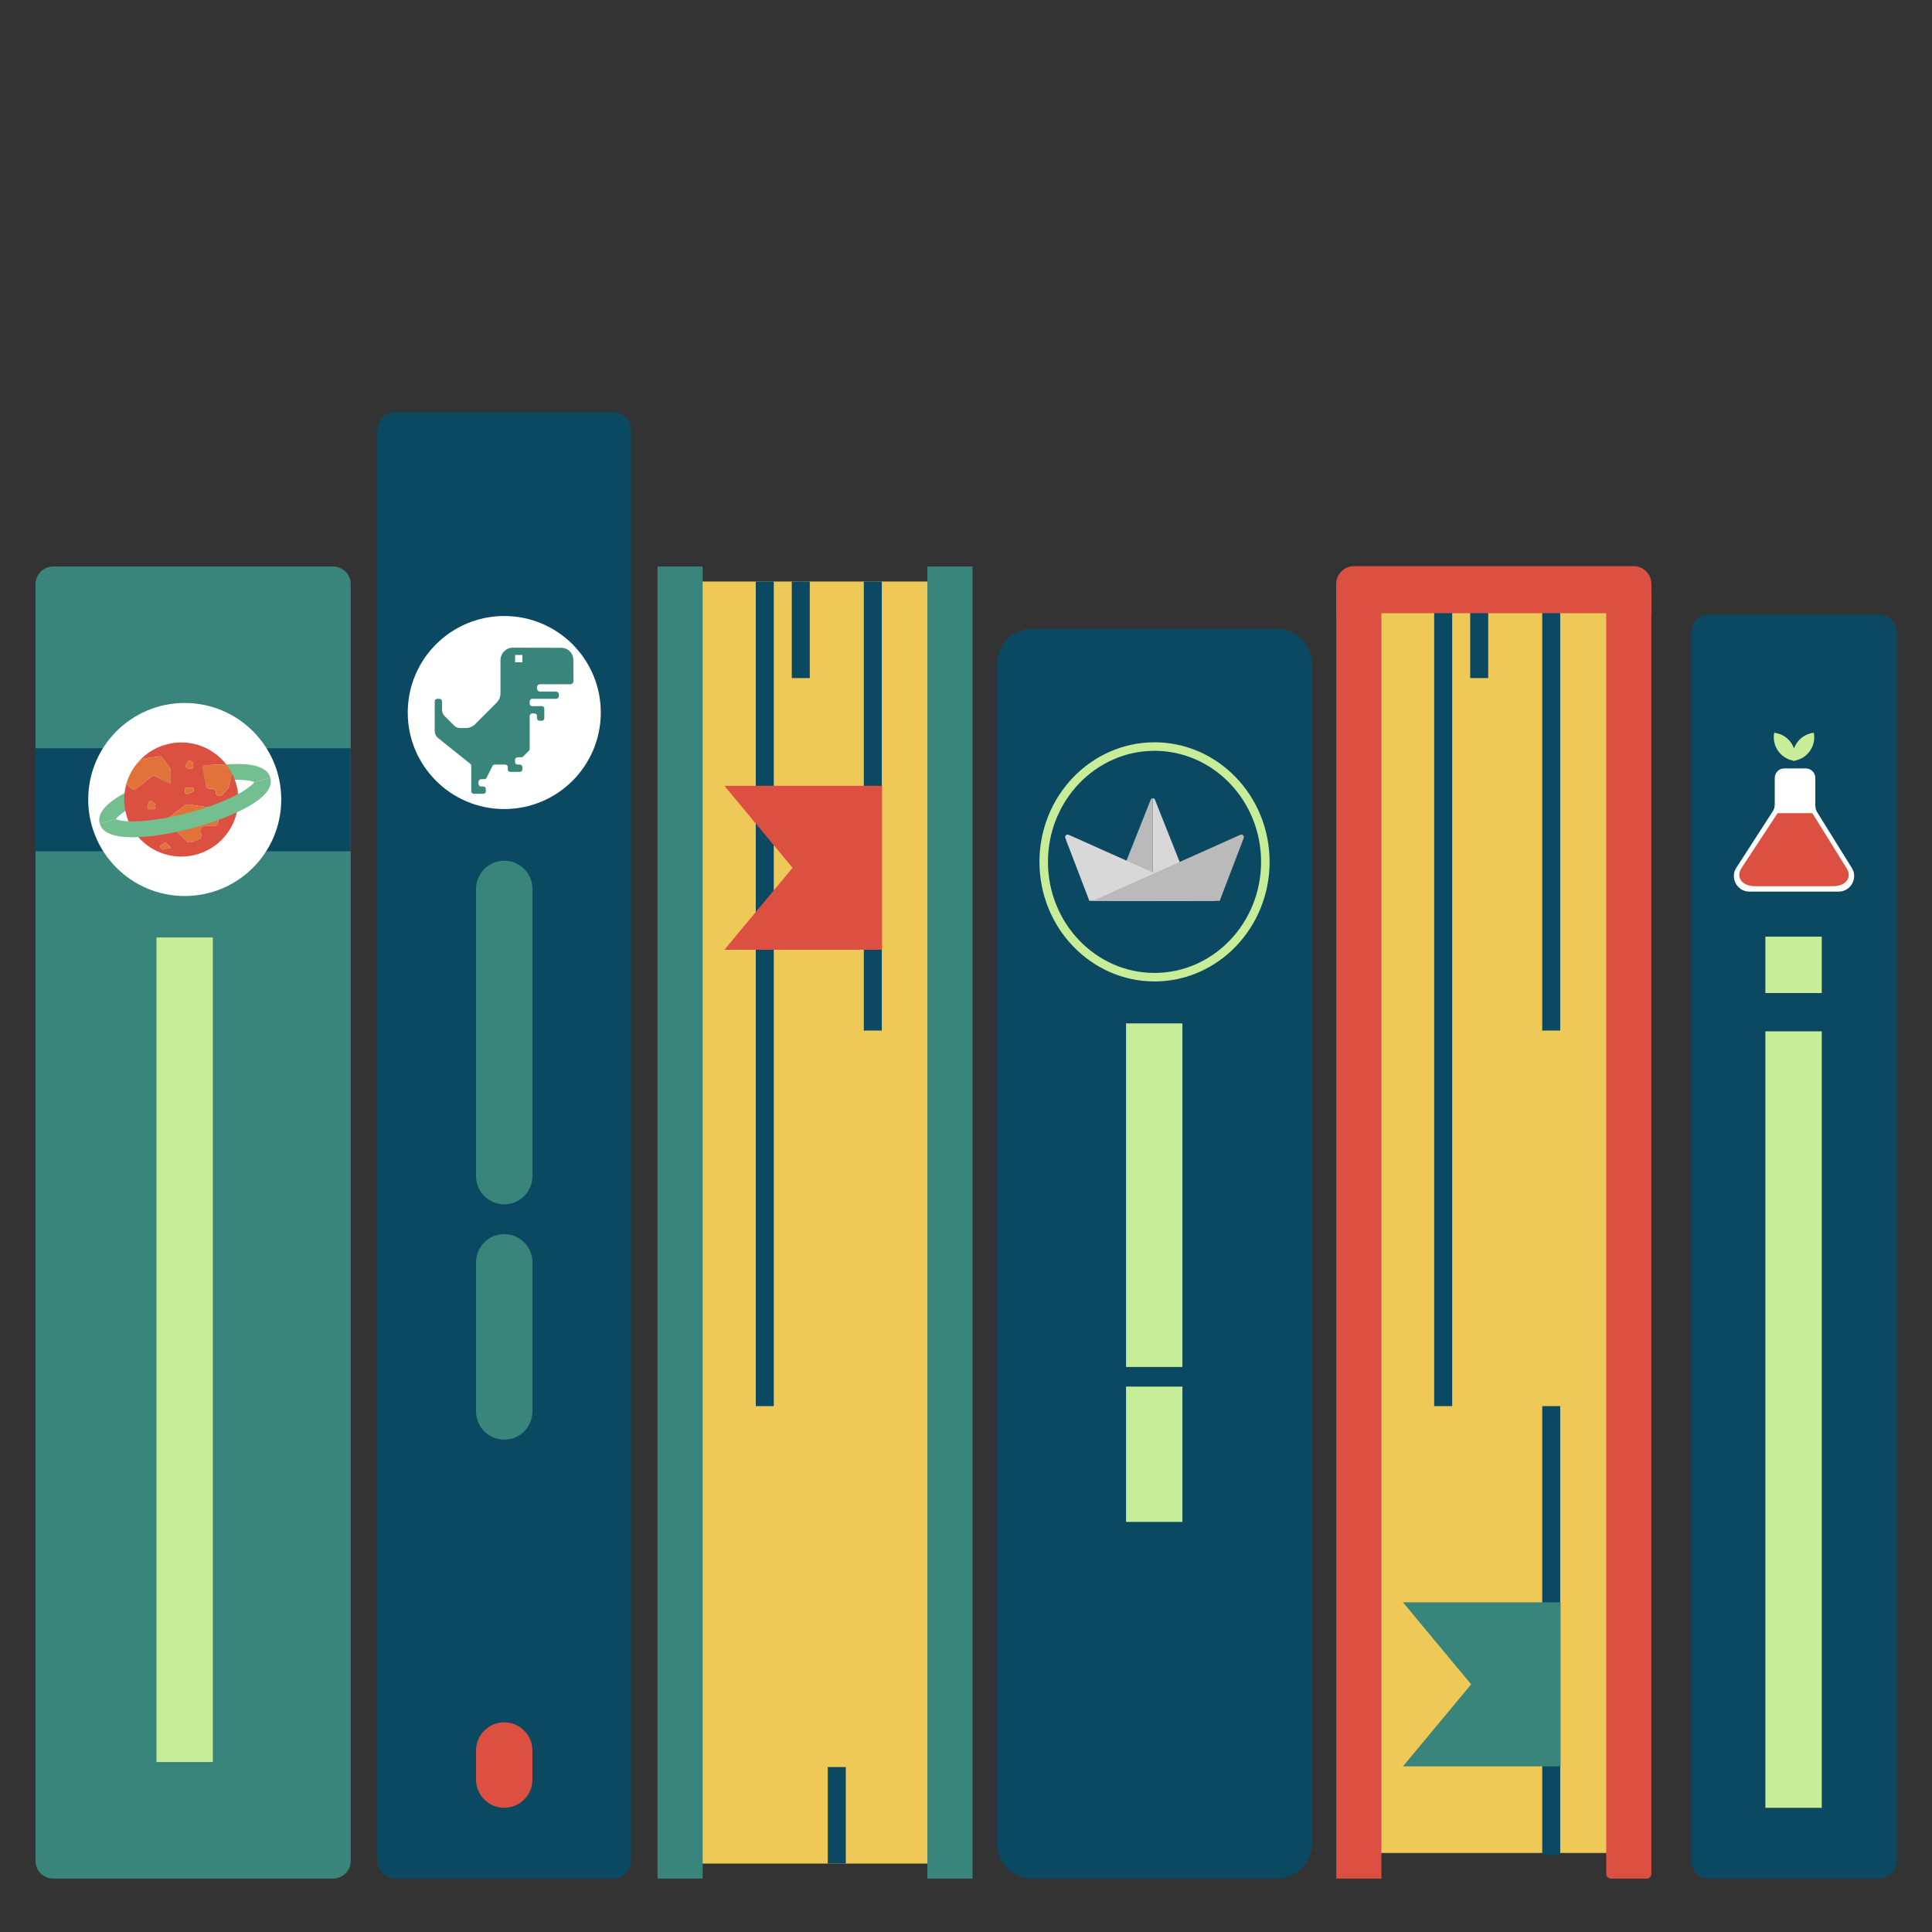
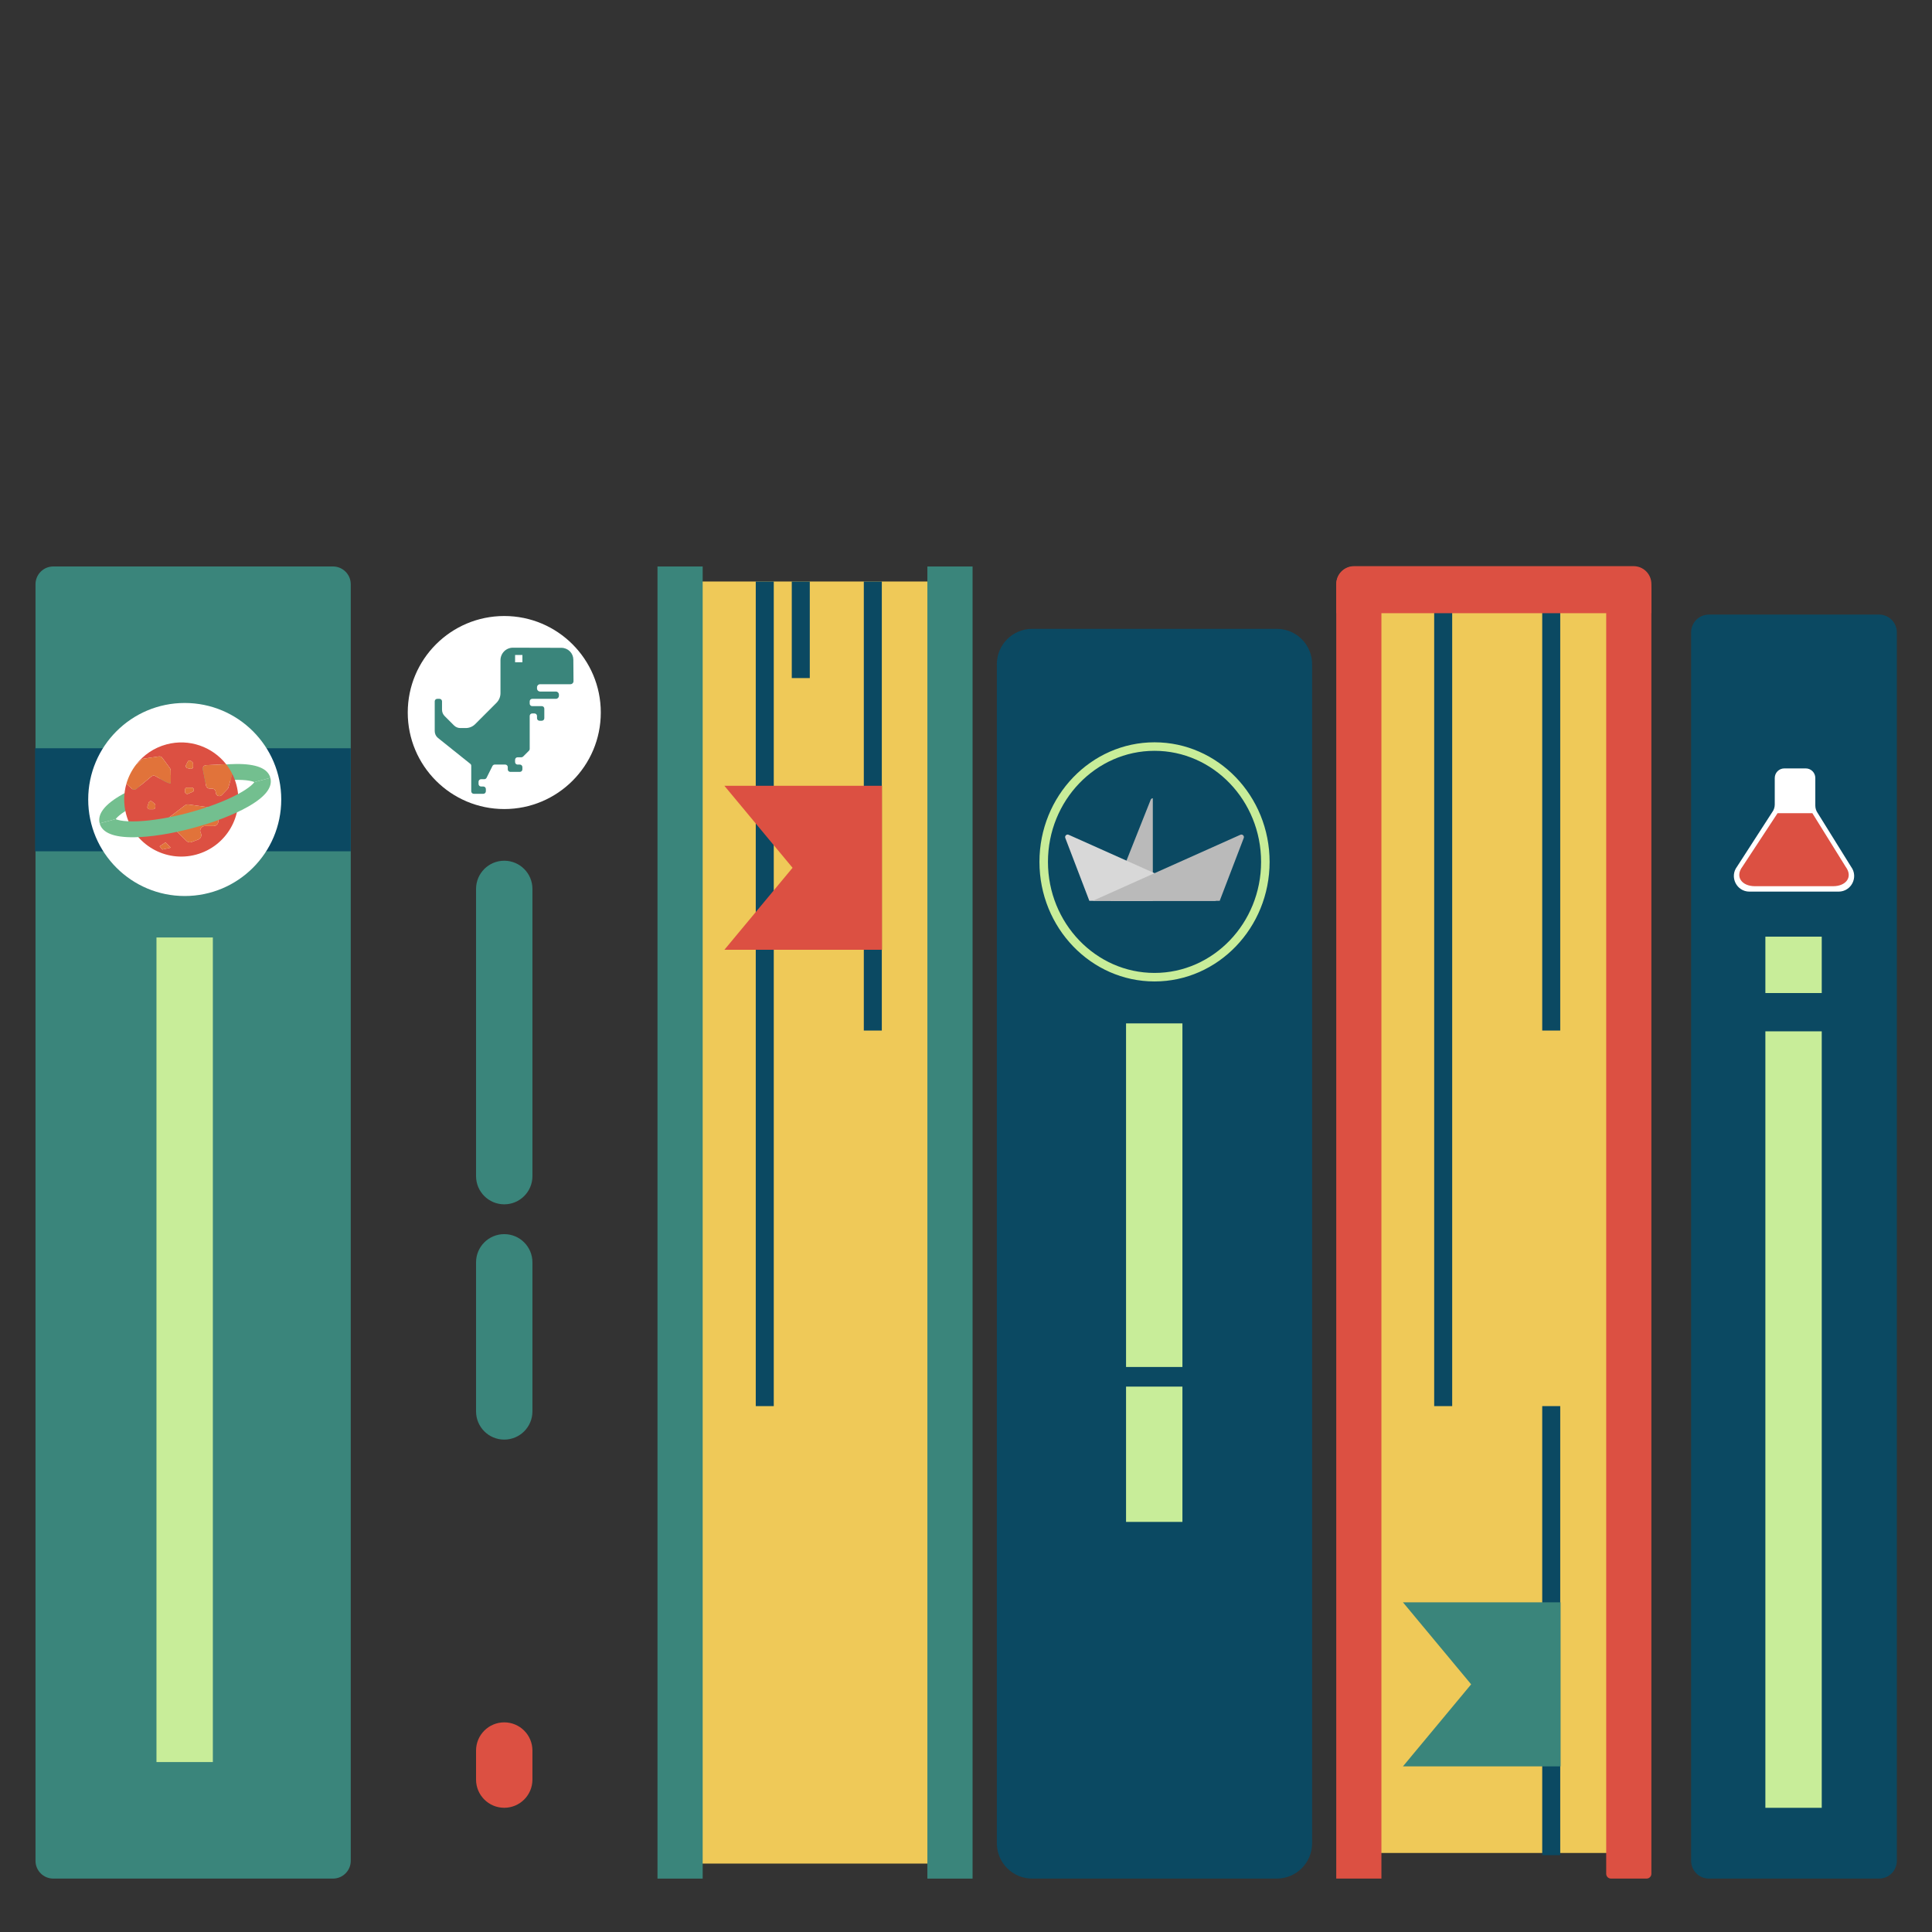
<svg xmlns="http://www.w3.org/2000/svg" xmlns:ns1="http://sodipodi.sourceforge.net/DTD/sodipodi-0.dtd" xmlns:ns2="http://www.inkscape.org/namespaces/inkscape" version="1.1" id="svg1" width="302.363" height="302.363" viewBox="0 0 302.363 302.363" ns1:docname="RV2B - Print size-v422.svg" ns2:version="1.4.2 (ebf0e94, 2025-05-08)" ns2:export-filename="RV2B - Print size-v422.svg" ns2:export-xdpi="96" ns2:export-ydpi="96">
  <rect x="0" y="0" width="302.363" height="302.363" fill="#333333" stroke="none" />
  <defs id="defs1">
    <clipPath clipPathUnits="userSpaceOnUse" id="clipPath130">
      <path d="M 0,226.772 H 226.772 V 0 H 0 Z" transform="translate(-4.168,-8.356)" id="path130" />
    </clipPath>
    <clipPath clipPathUnits="userSpaceOnUse" id="clipPath132">
      <path d="M 0,226.772 H 226.772 V 0 H 0 Z" transform="translate(-2.5000001e-6)" id="path132" />
    </clipPath>
    <clipPath clipPathUnits="userSpaceOnUse" id="clipPath134">
      <path d="M 0,226.772 H 226.772 V 0 H 0 Z" transform="translate(-2.5000001e-6)" id="path134" />
    </clipPath>
    <clipPath clipPathUnits="userSpaceOnUse" id="clipPath136">
      <path d="M 0,226.772 H 226.772 V 0 H 0 Z" transform="translate(-2.5000001e-6)" id="path136" />
    </clipPath>
    <clipPath clipPathUnits="userSpaceOnUse" id="clipPath138">
      <path d="M 0,226.772 H 226.772 V 0 H 0 Z" transform="translate(-2.5000001e-6)" id="path138" />
    </clipPath>
    <clipPath clipPathUnits="userSpaceOnUse" id="clipPath140">
      <path d="M 0,226.772 H 226.772 V 0 H 0 Z" transform="translate(-2.5000001e-6)" id="path140" />
    </clipPath>
    <clipPath clipPathUnits="userSpaceOnUse" id="clipPath142">
      <path d="M 0,226.772 H 226.772 V 0 H 0 Z" transform="translate(-2.5000001e-6)" id="path142" />
    </clipPath>
    <clipPath clipPathUnits="userSpaceOnUse" id="clipPath144">
-       <path d="M 0,226.772 H 226.772 V 0 H 0 Z" transform="translate(-2.5000001e-6)" id="path144" />
-     </clipPath>
+       </clipPath>
    <clipPath clipPathUnits="userSpaceOnUse" id="clipPath146">
      <path d="M 0,226.772 H 226.772 V 0 H 0 Z" transform="translate(-2.5000001e-6)" id="path146" />
    </clipPath>
    <clipPath clipPathUnits="userSpaceOnUse" id="clipPath148">
      <path d="M 0,226.772 H 226.772 V 0 H 0 Z" transform="translate(-2.5000001e-6)" id="path148" />
    </clipPath>
    <clipPath clipPathUnits="userSpaceOnUse" id="clipPath150">
      <path d="M 0,226.772 H 226.772 V 0 H 0 Z" transform="translate(-85.025,-115.288)" id="path150" />
    </clipPath>
    <clipPath clipPathUnits="userSpaceOnUse" id="clipPath152">
      <path d="M 0,226.772 H 226.772 V 0 H 0 Z" transform="translate(-2.5000001e-6)" id="path152" />
    </clipPath>
    <clipPath clipPathUnits="userSpaceOnUse" id="clipPath154">
      <path d="M 0,226.772 H 226.772 V 0 H 0 Z" transform="translate(-2.5000001e-6)" id="path154" />
    </clipPath>
    <clipPath clipPathUnits="userSpaceOnUse" id="clipPath156">
      <path d="M 0,226.772 H 226.772 V 0 H 0 Z" transform="translate(-2.5000001e-6)" id="path156" />
    </clipPath>
    <clipPath clipPathUnits="userSpaceOnUse" id="clipPath158">
      <path d="M 0,226.772 H 226.772 V 0 H 0 Z" transform="translate(-2.5000001e-6)" id="path158" />
    </clipPath>
    <clipPath clipPathUnits="userSpaceOnUse" id="clipPath160">
      <path d="M 0,226.772 H 226.772 V 0 H 0 Z" transform="translate(-2.5000001e-6)" id="path160" />
    </clipPath>
    <clipPath clipPathUnits="userSpaceOnUse" id="clipPath162">
      <path d="M 0,226.772 H 226.772 V 0 H 0 Z" transform="translate(-164.676,-19.444)" id="path162" />
    </clipPath>
    <clipPath clipPathUnits="userSpaceOnUse" id="clipPath164">
      <path d="M 0,226.772 H 226.772 V 0 H 0 Z" transform="translate(-188.531,-6.833)" id="path164" />
    </clipPath>
    <clipPath clipPathUnits="userSpaceOnUse" id="clipPath166">
      <path d="M 0,226.772 H 226.772 V 0 H 0 Z" transform="translate(-156.845,-6.269)" id="path166" />
    </clipPath>
    <clipPath clipPathUnits="userSpaceOnUse" id="clipPath168">
      <path d="M 0,226.772 H 226.772 V 0 H 0 Z" transform="translate(-193.835,-154.8)" id="path168" />
    </clipPath>
    <clipPath clipPathUnits="userSpaceOnUse" id="clipPath170">
      <path d="M 0,226.772 H 226.772 V 0 H 0 Z" transform="translate(-117.009,-10.414)" id="path170" />
    </clipPath>
    <clipPath clipPathUnits="userSpaceOnUse" id="clipPath172">
      <path d="M 0,226.772 H 226.772 V 0 H 0 Z" transform="translate(-135.515,-138.643)" id="path172" />
    </clipPath>
    <clipPath clipPathUnits="userSpaceOnUse" id="clipPath174">
      <path d="M 0,226.772 H 226.772 V 0 H 0 Z" transform="translate(-2.5000001e-6)" id="path174" />
    </clipPath>
    <clipPath clipPathUnits="userSpaceOnUse" id="clipPath176">
      <path d="M 0,226.772 H 226.772 V 0 H 0 Z" transform="translate(-2.5000001e-6)" id="path176" />
    </clipPath>
    <clipPath clipPathUnits="userSpaceOnUse" id="clipPath178">
      <path d="M 0,226.772 H 226.772 V 0 H 0 Z" transform="translate(-33.012,-132.93)" id="path178" />
    </clipPath>
    <clipPath clipPathUnits="userSpaceOnUse" id="clipPath180">
      <path d="M 0,226.772 H 226.772 V 0 H 0 Z" transform="translate(-29.989,-134.89)" id="path180" />
    </clipPath>
    <clipPath clipPathUnits="userSpaceOnUse" id="clipPath182">
      <path d="M 0,226.772 H 226.772 V 0 H 0 Z" transform="translate(-25.075,-129.816)" id="path182" />
    </clipPath>
    <clipPath clipPathUnits="userSpaceOnUse" id="clipPath184">
      <path d="M 0,226.772 H 226.772 V 0 H 0 Z" transform="translate(-16.009,-134.177)" id="path184" />
    </clipPath>
    <clipPath clipPathUnits="userSpaceOnUse" id="clipPath186">
      <path d="M 0,226.772 H 226.772 V 0 H 0 Z" transform="translate(-25.356,-131.545)" id="path186" />
    </clipPath>
    <clipPath clipPathUnits="userSpaceOnUse" id="clipPath188">
      <path d="M 0,226.772 H 226.772 V 0 H 0 Z" transform="translate(-23.807,-136.473)" id="path188" />
    </clipPath>
    <clipPath clipPathUnits="userSpaceOnUse" id="clipPath190">
      <path d="M 0,226.772 H 226.772 V 0 H 0 Z" transform="translate(-17.854,-132.684)" id="path190" />
    </clipPath>
    <clipPath clipPathUnits="userSpaceOnUse" id="clipPath192">
      <path d="M 0,226.772 H 226.772 V 0 H 0 Z" transform="translate(-22.002,-136.608)" id="path192" />
    </clipPath>
    <clipPath clipPathUnits="userSpaceOnUse" id="clipPath194">
      <path d="M 0,226.772 H 226.772 V 0 H 0 Z" transform="translate(-18.737,-127.433)" id="path194" />
    </clipPath>
    <clipPath clipPathUnits="userSpaceOnUse" id="clipPath196">
      <path d="M 0,226.772 H 226.772 V 0 H 0 Z" transform="translate(-22.068,-133.598)" id="path196" />
    </clipPath>
    <clipPath clipPathUnits="userSpaceOnUse" id="clipPath198">
      <path d="M 0,226.772 H 226.772 V 0 H 0 Z" transform="translate(-22.579,-129.566)" id="path198" />
    </clipPath>
    <clipPath clipPathUnits="userSpaceOnUse" id="clipPath200">
      <path d="M 0,226.772 H 226.772 V 0 H 0 Z" transform="translate(-198.499,-8.356)" id="path200" />
    </clipPath>
    <clipPath clipPathUnits="userSpaceOnUse" id="clipPath202">
      <path d="M 0,226.772 H 226.772 V 0 H 0 Z" transform="translate(-2.5000001e-6)" id="path202" />
    </clipPath>
    <clipPath clipPathUnits="userSpaceOnUse" id="clipPath204">
      <path d="M 0,226.772 H 226.772 V 0 H 0 Z" transform="translate(-2.5000001e-6)" id="path204" />
    </clipPath>
    <clipPath clipPathUnits="userSpaceOnUse" id="clipPath206">
      <path d="M 0,226.772 H 226.772 V 0 H 0 Z" transform="translate(-213.076,-132.213)" id="path206" />
    </clipPath>
    <clipPath clipPathUnits="userSpaceOnUse" id="clipPath208">
-       <path d="M 0,226.772 H 226.772 V 0 H 0 Z" transform="translate(-212.897,-140.773)" id="path208" />
-     </clipPath>
+       </clipPath>
    <clipPath clipPathUnits="userSpaceOnUse" id="clipPath210">
      <path d="M 0,226.772 H 226.772 V 0 H 0 Z" transform="translate(-208.643,-131.321)" id="path210" />
    </clipPath>
    <clipPath clipPathUnits="userSpaceOnUse" id="clipPath212">
-       <path d="M 0,226.772 H 226.772 V 0 H 0 Z" transform="translate(-44.286,-8.356)" id="path212" />
-     </clipPath>
+       </clipPath>
    <clipPath clipPathUnits="userSpaceOnUse" id="clipPath214">
      <path d="M 0,226.772 H 226.772 V 0 H 0 Z" transform="translate(-70.519,-143.137)" id="path214" />
    </clipPath>
    <clipPath clipPathUnits="userSpaceOnUse" id="clipPath216">
      <path d="M 0,226.772 H 226.772 V 0 H 0 Z" transform="translate(-2.5000001e-6)" id="path216" />
    </clipPath>
    <clipPath clipPathUnits="userSpaceOnUse" id="clipPath218">
      <path d="M 0,226.772 H 226.772 V 0 H 0 Z" transform="translate(-59.187,-125.743)" id="path218" />
    </clipPath>
    <clipPath clipPathUnits="userSpaceOnUse" id="clipPath220">
      <path d="M 0,226.772 H 226.772 V 0 H 0 Z" transform="translate(-59.187,-81.913)" id="path220" />
    </clipPath>
    <clipPath clipPathUnits="userSpaceOnUse" id="clipPath222">
      <path d="M 0,226.772 H 226.772 V 0 H 0 Z" transform="translate(-59.187,-24.607)" id="path222" />
    </clipPath>
    <clipPath clipPathUnits="userSpaceOnUse" id="clipPath224">
-       <path d="M 0,226.772 H 226.772 V 0 H 0 Z" transform="translate(-140.137,-121.401)" id="path224" />
-     </clipPath>
+       </clipPath>
    <clipPath clipPathUnits="userSpaceOnUse" id="clipPath226">
      <path d="M 0,226.772 H 226.772 V 0 H 0 Z" transform="translate(-135.066,-132.905)" id="path226" />
    </clipPath>
    <clipPath clipPathUnits="userSpaceOnUse" id="clipPath228">
      <path d="M 0,226.772 H 226.772 V 0 H 0 Z" transform="translate(-130.493,-121.401)" id="path228" />
    </clipPath>
    <clipPath clipPathUnits="userSpaceOnUse" id="clipPath230">
      <path d="M 0,226.772 H 226.772 V 0 H 0 Z" transform="translate(-135.314,-133.073)" id="path230" />
    </clipPath>
    <clipPath clipPathUnits="userSpaceOnUse" id="clipPath232">
      <path d="M 0,226.772 H 226.772 V 0 H 0 Z" transform="translate(-125.043,-128.409)" id="path232" />
    </clipPath>
    <clipPath clipPathUnits="userSpaceOnUse" id="clipPath234">
      <path d="M 0,226.772 H 226.772 V 0 H 0 Z" transform="translate(-145.986,-128.409)" id="path234" />
    </clipPath>
  </defs>
  <ns1:namedview id="namedview1" pagecolor="#ffffff" bordercolor="#000000" borderopacity="0.25" ns2:showpageshadow="2" ns2:pageopacity="0.0" ns2:pagecheckerboard="0" ns2:deskcolor="#d1d1d1" ns2:zoom="1.3477193" ns2:cx="658.14893" ns2:cy="203.67743" ns2:window-width="1920" ns2:window-height="1017" ns2:window-x="1912" ns2:window-y="-8" ns2:window-maximized="1" ns2:current-layer="layer-MC0">
    <ns2:page x="0" y="0" ns2:label="2" id="page128" width="302.363" height="302.363" margin="8.358 5.493 64.481 5.492" ns2:export-filename="1.png" ns2:export-xdpi="96" ns2:export-ydpi="96" bleed="0" />
  </ns1:namedview>
  <g id="layer-MC0" ns2:groupmode="layer" ns2:label="Calque 2" transform="translate(-322.363)">
    <g id="g4312">
      <path id="path129" d="m 0,0 v 149.876 c 0,1.153 0.935,2.088 2.087,2.088 h 32.838 c 1.153,0 2.087,-0.935 2.087,-2.088 L 37.012,0 c 0,-1.153 -0.934,-2.087 -2.087,-2.087 H 2.087 C 0.935,-2.087 0,-1.153 0,0" style="fill:#3a857b;fill-opacity:1;fill-rule:nonzero;stroke:none" transform="matrix(1.333,0,0,-1.333,327.92,291.222)" clip-path="url(#clipPath130)" />
      <path id="path131" d="M 4.119,138.978 H 41.18 V 126.882 H 4.119 Z" style="fill:#0b4962;fill-opacity:1;fill-rule:nonzero;stroke:none" transform="matrix(1.333,0,0,-1.333,322.363,302.363)" clip-path="url(#clipPath132)" />
      <path id="path133" d="M 18.371,116.764 H 24.99 V 19.952 h -6.619 z" style="fill:#c8ed99;fill-opacity:1;fill-rule:nonzero;stroke:none" transform="matrix(1.333,0,0,-1.333,322.363,302.363)" clip-path="url(#clipPath134)" />
      <path id="path135" d="m 79.824,158.554 h 31.708 V 8.033 H 79.824 Z" style="fill:#efc958;fill-opacity:1;fill-rule:nonzero;stroke:none" transform="matrix(1.333,0,0,-1.333,322.363,302.363)" clip-path="url(#clipPath136)" />
      <path id="path137" d="m 88.731,158.554 h 2.114 V 61.742 h -2.114 z" style="fill:#0b4962;fill-opacity:1;fill-rule:nonzero;stroke:none" transform="matrix(1.333,0,0,-1.333,322.363,302.363)" clip-path="url(#clipPath138)" />
      <path id="path139" d="m 101.417,158.554 h 2.114 v -52.719 h -2.114 z" style="fill:#0b4962;fill-opacity:1;fill-rule:nonzero;stroke:none" transform="matrix(1.333,0,0,-1.333,322.363,302.363)" clip-path="url(#clipPath140)" />
      <path id="path141" d="m 92.96,158.554 h 2.114 V 147.219 H 92.96 Z" style="fill:#0b4962;fill-opacity:1;fill-rule:nonzero;stroke:none" transform="matrix(1.333,0,0,-1.333,322.363,302.363)" clip-path="url(#clipPath142)" />
      <path id="path143" d="m 97.188,19.369 h 2.114 V 8.033 h -2.114 z" style="fill:#0b4962;fill-opacity:1;fill-rule:nonzero;stroke:none" transform="matrix(1.333,0,0,-1.333,322.363,302.363)" clip-path="url(#clipPath144)" />
      <path id="path145" d="m 108.881,160.32 h 5.304 V 6.269 h -5.304 z" style="fill:#3a857b;fill-opacity:1;fill-rule:nonzero;stroke:none" transform="matrix(1.333,0,0,-1.333,322.363,302.363)" clip-path="url(#clipPath146)" />
      <path id="path147" d="m 77.194,160.32 h 5.304 V 6.269 h -5.304 z" style="fill:#3a857b;fill-opacity:1;fill-rule:nonzero;stroke:none" transform="matrix(1.333,0,0,-1.333,322.363,302.363)" clip-path="url(#clipPath148)" />
      <path id="path149" d="M 0,0 8.005,9.628 0,19.256 H 18.506 V 0 Z" style="fill:#dc5042;fill-opacity:1;fill-rule:nonzero;stroke:none" transform="matrix(1.333,0,0,-1.333,435.73,148.645)" clip-path="url(#clipPath150)" />
      <path id="path151" d="m 159.475,158.554 h 31.708 V 9.279 h -31.708 z" style="fill:#efc958;fill-opacity:1;fill-rule:nonzero;stroke:none" transform="matrix(1.333,0,0,-1.333,322.363,302.363)" clip-path="url(#clipPath152)" />
      <path id="path153" d="m 168.382,158.554 h 2.114 V 61.742 h -2.114 z" style="fill:#0b4962;fill-opacity:1;fill-rule:nonzero;stroke:none" transform="matrix(1.333,0,0,-1.333,322.363,302.363)" clip-path="url(#clipPath154)" />
      <path id="path155" d="m 181.067,158.554 h 2.114 v -52.719 h -2.114 z" style="fill:#0b4962;fill-opacity:1;fill-rule:nonzero;stroke:none" transform="matrix(1.333,0,0,-1.333,322.363,302.363)" clip-path="url(#clipPath156)" />
      <path id="path157" d="m 181.067,61.742 h 2.114 V 9.022 h -2.114 z" style="fill:#0b4962;fill-opacity:1;fill-rule:nonzero;stroke:none" transform="matrix(1.333,0,0,-1.333,322.363,302.363)" clip-path="url(#clipPath158)" />
-       <path id="path159" d="m 172.61,158.554 h 2.114 v -11.335 h -2.114 z" style="fill:#0b4962;fill-opacity:1;fill-rule:nonzero;stroke:none" transform="matrix(1.333,0,0,-1.333,322.363,302.363)" clip-path="url(#clipPath160)" />
      <path id="path161" d="M 0,0 8.005,9.629 0,19.257 H 18.506 V 0 Z" style="fill:#3a857b;fill-opacity:1;fill-rule:nonzero;stroke:none" transform="matrix(1.333,0,0,-1.333,541.93,276.438)" clip-path="url(#clipPath162)" />
      <path id="path163" d="m 0,0 v 150.834 c 0,1.465 1.187,2.652 2.652,2.652 1.465,0 2.652,-1.187 2.652,-2.652 V 0 c 0,-0.312 -0.253,-0.564 -0.565,-0.564 H 0.564 C 0.253,-0.564 0,-0.312 0,0" style="fill:#dc5042;fill-opacity:1;fill-rule:nonzero;stroke:none" transform="matrix(1.333,0,0,-1.333,573.737,293.252)" clip-path="url(#clipPath164)" />
      <path id="path165" d="m 0,0 v 151.963 c 0,1.153 0.935,2.088 2.087,2.088 h 1.13 c 1.152,0 2.087,-0.935 2.087,-2.088 V 0 Z" style="fill:#dc5042;fill-opacity:1;fill-rule:nonzero;stroke:none" transform="matrix(1.333,0,0,-1.333,531.489,294.004)" clip-path="url(#clipPath166)" />
      <path id="path167" d="m 0,0 h -36.99 v 3.432 c 0,1.152 0.934,2.087 2.087,2.087 H -2.087 C -0.935,5.519 0,4.584 0,3.432 Z" style="fill:#dc5042;fill-opacity:1;fill-rule:nonzero;stroke:none" transform="matrix(1.333,0,0,-1.333,580.809,95.962)" clip-path="url(#clipPath168)" />
      <path id="path169" d="m 0,0 v 138.435 c 0,2.29 1.855,4.146 4.146,4.146 h 28.72 c 2.29,0 4.146,-1.856 4.146,-4.146 V 0 c 0,-2.29 -1.856,-4.146 -4.146,-4.146 H 4.146 C 1.855,-4.146 0,-2.29 0,0" style="fill:#0b4962;fill-opacity:1;fill-rule:nonzero;stroke:none" transform="matrix(1.333,0,0,-1.333,478.374,288.477)" clip-path="url(#clipPath170)" />
      <path id="path171" d="m 0,0 c -6.898,0 -12.511,-5.849 -12.511,-13.039 0,-7.189 5.613,-13.038 12.511,-13.038 6.898,0 12.511,5.849 12.511,13.038 C 12.511,-5.849 6.898,0 0,0 m 0,-27.077 c -7.45,0 -13.511,6.298 -13.511,14.038 C -13.511,-5.298 -7.45,1 0,1 7.45,1 13.511,-5.298 13.511,-13.039 13.511,-20.779 7.45,-27.077 0,-27.077" style="fill:#c8ed99;fill-opacity:1;fill-rule:nonzero;stroke:none" transform="matrix(1.333,0,0,-1.333,503.049,117.505)" clip-path="url(#clipPath172)" />
      <path id="path173" d="m 132.205,106.677 h 6.619 V 66.335 h -6.619 z" style="fill:#c8ed99;fill-opacity:1;fill-rule:nonzero;stroke:none" transform="matrix(1.333,0,0,-1.333,322.363,302.363)" clip-path="url(#clipPath174)" />
      <path id="path175" d="m 132.205,64.033 h 6.619 V 48.151 h -6.619 z" style="fill:#c8ed99;fill-opacity:1;fill-rule:nonzero;stroke:none" transform="matrix(1.333,0,0,-1.333,322.363,302.363)" clip-path="url(#clipPath176)" />
      <path id="path177" d="m 0,0 c 0,-6.259 -5.073,-11.332 -11.332,-11.332 -6.259,0 -11.332,5.073 -11.332,11.332 0,6.258 5.073,11.332 11.332,11.332 C -5.073,11.332 0,6.258 0,0" style="fill:#ffffff;fill-opacity:1;fill-rule:nonzero;stroke:none" transform="matrix(1.333,0,0,-1.333,366.379,125.123)" clip-path="url(#clipPath178)" />
      <path id="path179" d="m 0,0 c -0.122,0.12 -0.849,0.412 -2.727,0.333 -1.689,-0.072 -3.794,-0.424 -5.927,-0.994 -2.133,-0.568 -4.134,-1.311 -5.635,-2.09 -1.668,-0.867 -2.152,-1.482 -2.198,-1.646 0.004,0.012 0.008,0.056 -0.006,0.112 l -1.8,-0.48 c -0.294,1.104 0.606,2.253 2.677,3.413 1.671,0.937 3.972,1.822 6.482,2.491 2.509,0.67 4.947,1.049 6.862,1.069 2.374,0.024 3.726,-0.523 4.02,-1.627 L -0.051,0.101 C -0.036,0.044 -0.01,0.009 0,0" style="fill:#73bf8f;fill-opacity:1;fill-rule:nonzero;stroke:none" transform="matrix(1.333,0,0,-1.333,362.348,122.51)" clip-path="url(#clipPath180)" />
      <path id="path181" d="m 0,0 h -1.025 c -0.416,0 -0.683,-0.444 -0.488,-0.812 0.157,-0.294 0.019,-0.659 -0.294,-0.776 l -0.789,-0.296 c -0.201,-0.075 -0.428,-0.027 -0.582,0.124 l -2.027,1.995 c -0.239,0.237 -0.214,0.631 0.054,0.834 l 1.786,1.355 c 0.117,0.089 0.264,0.127 0.41,0.107 L -0.18,2.145 C 0.045,2.113 0.228,1.949 0.281,1.729 L 0.537,0.684 C 0.622,0.335 0.358,0 0,0 m -6.022,-2.762 -0.316,0.379 0.693,0.464 0.617,-0.622 z m 2.901,7.268 h 0.551 c 0.098,0 0.187,-0.058 0.226,-0.149 L -2.337,4.343 C -2.282,4.217 -2.34,4.071 -2.466,4.016 L -3.007,3.782 C -3.165,3.714 -3.342,3.823 -3.354,3.994 l -0.015,0.248 c -0.009,0.143 0.104,0.264 0.248,0.264 m -0.122,2.639 0.203,0.411 c 0.071,0.143 0.259,0.183 0.382,0.08 l 0.161,-0.135 c 0.056,-0.046 0.089,-0.116 0.089,-0.19 V 6.956 c 0,-0.158 -0.146,-0.276 -0.301,-0.243 L -3.073,6.792 C -3.231,6.826 -3.315,7 -3.243,7.145 m -3.6,-4.927 c 0,-0.137 -0.111,-0.248 -0.248,-0.248 h -0.438 c -0.168,0 -0.287,0.163 -0.237,0.323 l 0.147,0.462 c 0.054,0.17 0.264,0.229 0.398,0.113 L -6.929,2.616 C -6.874,2.569 -6.843,2.5 -6.843,2.428 Z M 2.674,4.84 C 2.553,5.293 2.389,5.723 2.187,6.126 L 1.729,4.506 C 1.71,4.441 1.676,4.382 1.63,4.334 L 0.962,3.641 C 0.729,3.397 0.316,3.528 0.266,3.862 L 0.237,4.041 C 0.208,4.235 0.044,4.38 -0.152,4.386 L -0.499,4.397 C -0.688,4.403 -0.85,4.54 -0.887,4.726 l -0.381,1.931 c -0.048,0.244 0.131,0.474 0.38,0.486 L 1.467,7.258 C -0.14,9.297 -2.859,10.299 -5.526,9.587 -7.005,9.193 -8.234,8.334 -9.102,7.209 l 0.662,0.595 c 0.059,0.053 0.133,0.088 0.212,0.1 l 1.814,0.269 c 0.149,0.022 0.298,-0.04 0.388,-0.162 L -5.118,6.777 C -5.067,6.709 -5.04,6.627 -5.038,6.543 -5.032,6.2 -5.019,5.276 -5.041,5.047 -5.062,4.825 -6.29,5.537 -6.825,5.859 -6.974,5.948 -7.162,5.934 -7.295,5.824 L -9.066,4.36 C -9.225,4.23 -9.455,4.237 -9.604,4.377 l -0.634,0.592 c -0.327,-1.131 -0.361,-2.362 -0.035,-3.582 0.954,-3.575 4.625,-5.7 8.2,-4.747 3.575,0.954 5.701,4.625 4.747,8.2" style="fill:#dc5042;fill-opacity:1;fill-rule:nonzero;stroke:none" transform="matrix(1.333,0,0,-1.333,355.796,129.275)" clip-path="url(#clipPath182)" />
      <path id="path183" d="M 0,0 1.771,1.463 C 1.904,1.574 2.093,1.588 2.241,1.499 2.776,1.177 4.004,0.465 4.025,0.687 4.048,0.916 4.034,1.839 4.028,2.183 4.026,2.267 3.999,2.349 3.948,2.417 L 3.04,3.651 C 2.95,3.772 2.802,3.834 2.652,3.813 L 0.839,3.543 C 0.76,3.532 0.686,3.497 0.626,3.443 L -0.035,2.849 C -0.55,2.182 -0.937,1.421 -1.172,0.608 L -0.538,0.017 C -0.389,-0.124 -0.158,-0.13 0,0" style="fill:#e1733a;fill-opacity:1;fill-rule:nonzero;stroke:none" transform="matrix(1.333,0,0,-1.333,343.707,123.461)" clip-path="url(#clipPath184)" />
      <path id="path185" d="M 0,0 C -0.054,0.22 -0.236,0.385 -0.461,0.416 L -3.236,0.802 C -3.382,0.823 -3.529,0.784 -3.646,0.695 L -5.433,-0.66 C -5.7,-0.863 -5.726,-1.257 -5.486,-1.493 l 2.027,-1.996 c 0.153,-0.151 0.381,-0.199 0.582,-0.123 l 0.789,0.296 c 0.313,0.117 0.45,0.482 0.294,0.776 -0.195,0.368 0.071,0.811 0.487,0.811 h 1.026 c 0.358,0 0.622,0.336 0.537,0.684 z" style="fill:#e1733a;fill-opacity:1;fill-rule:nonzero;stroke:none" transform="matrix(1.333,0,0,-1.333,356.171,126.97)" clip-path="url(#clipPath186)" />
      <path id="path187" d="m 0,0 0.381,-1.931 c 0.037,-0.186 0.198,-0.322 0.388,-0.328 l 0.346,-0.012 c 0.197,-0.005 0.361,-0.151 0.39,-0.345 l 0.028,-0.179 c 0.051,-0.334 0.463,-0.464 0.696,-0.221 l 0.668,0.693 c 0.046,0.049 0.081,0.108 0.099,0.172 L 3.454,-0.53 C 3.25,-0.125 3.008,0.253 2.734,0.602 L 0.38,0.486 C 0.131,0.475 -0.049,0.244 0,0" style="fill:#e1733a;fill-opacity:1;fill-rule:nonzero;stroke:none" transform="matrix(1.333,0,0,-1.333,354.106,120.399)" clip-path="url(#clipPath188)" />
      <path id="path189" d="m 0,0 c -0.135,0.117 -0.345,0.057 -0.398,-0.113 l -0.147,-0.462 c -0.051,-0.159 0.068,-0.323 0.236,-0.323 H 0.13 c 0.137,0 0.248,0.111 0.248,0.249 v 0.21 c 0,0.072 -0.031,0.14 -0.086,0.188 z" style="fill:#e1733a;fill-opacity:1;fill-rule:nonzero;stroke:none" transform="matrix(1.333,0,0,-1.333,346.168,125.451)" clip-path="url(#clipPath190)" />
      <path id="path191" d="M 0,0 0.364,-0.079 C 0.52,-0.112 0.665,0.006 0.665,0.164 v 0.355 c 0,0.074 -0.033,0.144 -0.089,0.19 L 0.415,0.844 C 0.292,0.947 0.104,0.907 0.033,0.764 L -0.17,0.353 C -0.242,0.208 -0.158,0.034 0,0" style="fill:#e1733a;fill-opacity:1;fill-rule:nonzero;stroke:none" transform="matrix(1.333,0,0,-1.333,351.698,120.219)" clip-path="url(#clipPath192)" />
      <path id="path193" d="M 0,0 0.315,-0.378 1.31,-0.158 0.693,0.464 Z" style="fill:#e1733a;fill-opacity:1;fill-rule:nonzero;stroke:none" transform="matrix(1.333,0,0,-1.333,347.345,132.452)" clip-path="url(#clipPath194)" />
      <path id="path195" d="M 0,0 0.541,0.234 C 0.667,0.289 0.725,0.436 0.67,0.562 L 0.663,0.576 C 0.624,0.666 0.535,0.724 0.437,0.724 h -0.551 c -0.144,0 -0.257,-0.12 -0.248,-0.264 L -0.347,0.212 C -0.335,0.041 -0.158,-0.068 0,0" style="fill:#e1733a;fill-opacity:1;fill-rule:nonzero;stroke:none" transform="matrix(1.333,0,0,-1.333,351.787,124.232)" clip-path="url(#clipPath196)" />
      <path id="path197" d="m 0,0 c -2.51,-0.669 -4.946,-1.049 -6.862,-1.069 -2.373,-0.024 -3.726,0.523 -4.021,1.628 l 1.8,0.48 c -0.015,0.056 -0.042,0.091 -0.051,0.1 0.121,-0.119 0.848,-0.412 2.727,-0.333 1.689,0.072 3.794,0.424 5.927,0.993 2.133,0.57 4.134,1.312 5.634,2.091 1.669,0.867 2.154,1.483 2.2,1.647 C 7.35,5.524 7.344,5.48 7.359,5.424 l 1.799,0.48 C 9.453,4.8 8.553,3.651 6.482,2.491 4.812,1.554 2.509,0.669 0,0" style="fill:#73bf8f;fill-opacity:1;fill-rule:nonzero;stroke:none" transform="matrix(1.333,0,0,-1.333,352.468,129.608)" clip-path="url(#clipPath198)" />
      <path id="path199" d="m 0,0 v 144.229 c 0,1.153 0.935,2.087 2.087,2.087 h 19.979 c 1.153,0 2.087,-0.934 2.087,-2.087 V 0 c 0,-1.153 -0.934,-2.087 -2.087,-2.087 H 2.087 C 0.935,-2.087 0,-1.153 0,0" style="fill:#0b4962;fill-opacity:1;fill-rule:nonzero;stroke:none" transform="matrix(1.333,0,0,-1.333,587.028,291.222)" clip-path="url(#clipPath200)" />
      <path id="path201" d="m 207.266,105.745 h 6.618 V 14.581 h -6.618 z" style="fill:#c8ed99;fill-opacity:1;fill-rule:nonzero;stroke:none" transform="matrix(1.333,0,0,-1.333,322.363,302.363)" clip-path="url(#clipPath202)" />
      <path id="path203" d="m 207.266,110.24 h 6.618 v 6.619 h -6.618 z" style="fill:#c8ed99;fill-opacity:1;fill-rule:nonzero;stroke:none" transform="matrix(1.333,0,0,-1.333,322.363,302.363)" clip-path="url(#clipPath204)" />
      <path id="path205" d="m 0,0 v 3.243 c 0,0.621 -0.503,1.124 -1.124,1.124 h -2.513 c -0.621,0 -1.125,-0.503 -1.125,-1.124 V 0.128 c 0,-0.329 -0.107,-0.65 -0.307,-0.913 l -4.119,-6.378 c -0.915,-1.205 -0.056,-2.936 1.457,-2.936 H -4.762 0 2.729 c 1.5,0 2.362,1.702 1.477,2.911 L 0.292,-0.893 C 0.103,-0.634 0,-0.321 0,0" style="fill:#ffffff;fill-opacity:1;fill-rule:nonzero;stroke:none" transform="matrix(1.333,0,0,-1.333,606.464,126.079)" clip-path="url(#clipPath206)" />
      <path id="path207" d="m 0,0 v 0 l -0.237,-0.047 c -0.999,-0.198 -1.766,-0.906 -2.085,-1.801 -0.319,0.895 -1.085,1.603 -2.084,1.801 L -4.644,0 c -0.298,-1.509 0.683,-2.975 2.192,-3.274 l 0.014,-0.003 c 0.003,-0.015 0.005,-0.03 0.008,-0.044 l 0.108,0.021 0.108,-0.021 c 0.003,0.014 0.005,0.029 0.007,0.044 l 0.015,0.003 C -0.683,-2.975 0.299,-1.509 0,0" style="fill:#c8ed99;fill-opacity:1;fill-rule:nonzero;stroke:none" transform="matrix(1.333,0,0,-1.333,606.226,114.666)" clip-path="url(#clipPath208)" />
      <path id="path209" d="M 0,0 -4.119,-6.271 C -5.034,-7.475 -4.175,-8.57 -2.662,-8.57 h 2.97 3.489 2.729 c 1.498,0 2.362,1.066 1.476,2.274 L 4.089,0 Z" style="fill:#dc5042;fill-opacity:1;fill-rule:nonzero;stroke:none" transform="matrix(1.333,0,0,-1.333,600.554,127.269)" clip-path="url(#clipPath210)" />
      <path id="path211" d="m 0,0 v 167.968 c 0,1.153 0.935,2.087 2.088,2.087 h 25.626 c 1.153,0 2.088,-0.934 2.088,-2.087 L 29.802,0 c 0,-1.153 -0.935,-2.087 -2.088,-2.087 H 2.088 C 0.935,-2.087 0,-1.153 0,0" style="fill:#0b4962;fill-opacity:1;fill-rule:nonzero;stroke:none" transform="matrix(1.333,0,0,-1.333,381.411,291.222)" clip-path="url(#clipPath212)" />
      <path id="path213" d="m 0,0 c 0,-6.259 -5.074,-11.332 -11.332,-11.332 -6.259,0 -11.333,5.073 -11.333,11.332 0,6.258 5.074,11.332 11.333,11.332 C -5.074,11.332 0,6.258 0,0" style="fill:#ffffff;fill-opacity:1;fill-rule:nonzero;stroke:none" transform="matrix(1.333,0,0,-1.333,416.389,111.513)" clip-path="url(#clipPath214)" />
      <path id="path215" d="m 61.333,149.07 h -0.858 v 0.858 h 0.858 z M 62.19,138.9 v 3.871 c 0,0.163 0.132,0.295 0.295,0.295 h 0.268 c 0.163,0 0.296,-0.132 0.296,-0.295 v -0.268 c 0,-0.162 0.131,-0.295 0.295,-0.295 h 0.267 c 0.163,0 0.295,0.133 0.295,0.295 v 1.126 c 0,0.163 -0.132,0.295 -0.295,0.295 h -1.126 c -0.163,0 -0.295,0.132 -0.295,0.295 v 0.267 c 0,0.163 0.132,0.295 0.295,0.295 h 2.771 c 0.202,0 0.366,0.164 0.366,0.367 v 0.125 c 0,0.202 -0.164,0.366 -0.366,0.366 h -1.842 c -0.202,0 -0.365,0.164 -0.365,0.366 v 0.126 c 0,0.202 0.163,0.366 0.365,0.366 h 3.557 c 0.202,0 0.365,0.164 0.363,0.366 l -0.02,2.523 c -0.003,0.365 -0.148,0.713 -0.406,0.971 -0.262,0.262 -0.615,0.41 -0.986,0.414 -1.293,0.011 -4.386,0.014 -5.699,0.014 -0.388,0.001 -0.76,-0.153 -1.035,-0.428 -0.274,-0.279 -0.428,-0.654 -0.428,-1.045 v -3.863 c 0,-0.427 -0.17,-0.837 -0.473,-1.14 l -2.502,-2.502 c -0.292,-0.292 -0.689,-0.457 -1.103,-0.457 h -0.637 c -0.277,0 -0.542,0.11 -0.738,0.305 l -1.105,1.106 c -0.195,0.195 -0.305,0.46 -0.305,0.736 v 0.427 0.56 c 0,0.165 -0.133,0.297 -0.297,0.297 h -0.263 c -0.164,0 -0.297,-0.132 -0.297,-0.297 v -3.491 c 0,-0.316 0.143,-0.615 0.39,-0.813 l 3.788,-3.03 c 0.07,-0.056 0.11,-0.141 0.11,-0.23 v -2.994 c 0,-0.163 0.133,-0.295 0.296,-0.295 h 1.125 c 0.163,0 0.295,0.132 0.295,0.295 v 0.267 c 0,0.163 -0.132,0.295 -0.295,0.295 h -0.268 c -0.163,0 -0.295,0.132 -0.295,0.295 v 0.268 c 0,0.163 0.132,0.295 0.295,0.295 h 0.38 c 0.112,0 0.214,0.063 0.265,0.163 l 0.694,1.39 c 0.05,0.099 0.152,0.163 0.264,0.163 h 0.676 0.562 c 0.163,0 0.295,-0.133 0.295,-0.296 v -0.267 c 0,-0.163 0.132,-0.295 0.295,-0.295 h 0.562 0.564 c 0.162,0 0.295,0.132 0.295,0.295 v 0.267 c 0,0.163 -0.133,0.296 -0.295,0.296 H 60.77 c -0.163,0 -0.296,0.132 -0.296,0.295 v 0.267 c 0,0.163 0.133,0.296 0.296,0.296 h 0.441 c 0.078,0 0.153,0.03 0.208,0.086 l 0.685,0.685 c 0.055,0.055 0.086,0.13 0.086,0.209" style="fill:#3a857b;fill-opacity:1;fill-rule:nonzero;stroke:none" transform="matrix(1.333,0,0,-1.333,322.363,302.363)" clip-path="url(#clipPath216)" />
      <path id="path217" d="m 0,0 v 0 c 1.827,0 3.309,-1.481 3.309,-3.309 v -33.724 c 0,-1.827 -1.482,-3.309 -3.309,-3.309 -1.828,0 -3.31,1.482 -3.31,3.309 V -3.309 C -3.31,-1.481 -1.828,0 0,0" style="fill:#3a857b;fill-opacity:1;fill-rule:nonzero;stroke:none" transform="matrix(1.333,0,0,-1.333,401.279,134.705)" clip-path="url(#clipPath218)" />
      <path id="path219" d="m 0,0 v 0 c 1.827,0 3.309,-1.481 3.309,-3.31 v -17.503 c 0,-1.828 -1.482,-3.31 -3.309,-3.31 -1.828,0 -3.31,1.482 -3.31,3.31 V -3.31 C -3.31,-1.481 -1.828,0 0,0" style="fill:#3a857b;fill-opacity:1;fill-rule:nonzero;stroke:none" transform="matrix(1.333,0,0,-1.333,401.279,193.145)" clip-path="url(#clipPath220)" />
      <path id="path221" d="m 0,0 v 0 c 1.827,0 3.309,-1.481 3.309,-3.31 v -3.41 c 0,-1.828 -1.482,-3.309 -3.309,-3.309 -1.828,0 -3.31,1.481 -3.31,3.309 v 3.41 C -3.31,-1.481 -1.828,0 0,0" style="fill:#dc5042;fill-opacity:1;fill-rule:nonzero;stroke:none" transform="matrix(1.333,0,0,-1.333,401.279,269.554)" clip-path="url(#clipPath222)" />
      <path id="path223" d="m 0,0 -4.573,11.504 c -0.045,0.112 -0.147,0.168 -0.249,0.168 V -0.366 h -4.574 4.574 4.574 C -0.06,-0.366 0.069,-0.175 0,0" style="fill:#d8d8d8;fill-opacity:1;fill-rule:nonzero;stroke:none" transform="matrix(1.333,0,0,-1.333,509.211,140.495)" clip-path="url(#clipPath224)" />
      <path id="path225" d="M 0,0 -4.573,-11.504 Z" style="fill:#d8d8d8;fill-opacity:1;fill-rule:nonzero;stroke:none" transform="matrix(1.333,0,0,-1.333,502.451,125.156)" clip-path="url(#clipPath226)" />
      <path id="path227" d="M 0,0 -0.146,-0.366 H 0.248 C 0.06,-0.366 -0.069,-0.175 0,0" style="fill:#bababa;fill-opacity:1;fill-rule:nonzero;stroke:none" transform="matrix(1.333,0,0,-1.333,496.353,140.495)" clip-path="url(#clipPath228)" />
      <path id="path229" d="m 0,0 c -0.102,0 -0.203,-0.056 -0.248,-0.168 l -4.573,-11.504 c -0.07,-0.176 0.059,-0.366 0.248,-0.366 H 0 Z" style="fill:#bababa;fill-opacity:1;fill-rule:nonzero;stroke:none" transform="matrix(1.333,0,0,-1.333,502.782,124.931)" clip-path="url(#clipPath230)" />
      <path id="path231" d="M 0,0 2.821,-7.374 H 17.723 L 0.398,0.377 C 0.157,0.486 -0.095,0.248 0,0" style="fill:#d8d8d8;fill-opacity:1;fill-rule:nonzero;stroke:none" transform="matrix(1.333,0,0,-1.333,489.086,131.15)" clip-path="url(#clipPath232)" />
      <path id="path233" d="M 0,0 -2.821,-7.374 H -17.723 L -0.398,0.377 C -0.157,0.486 0.095,0.248 0,0" style="fill:#bababa;fill-opacity:1;fill-rule:nonzero;stroke:none" transform="matrix(1.333,0,0,-1.333,517.011,131.15)" clip-path="url(#clipPath234)" />
    </g>
  </g>
</svg>